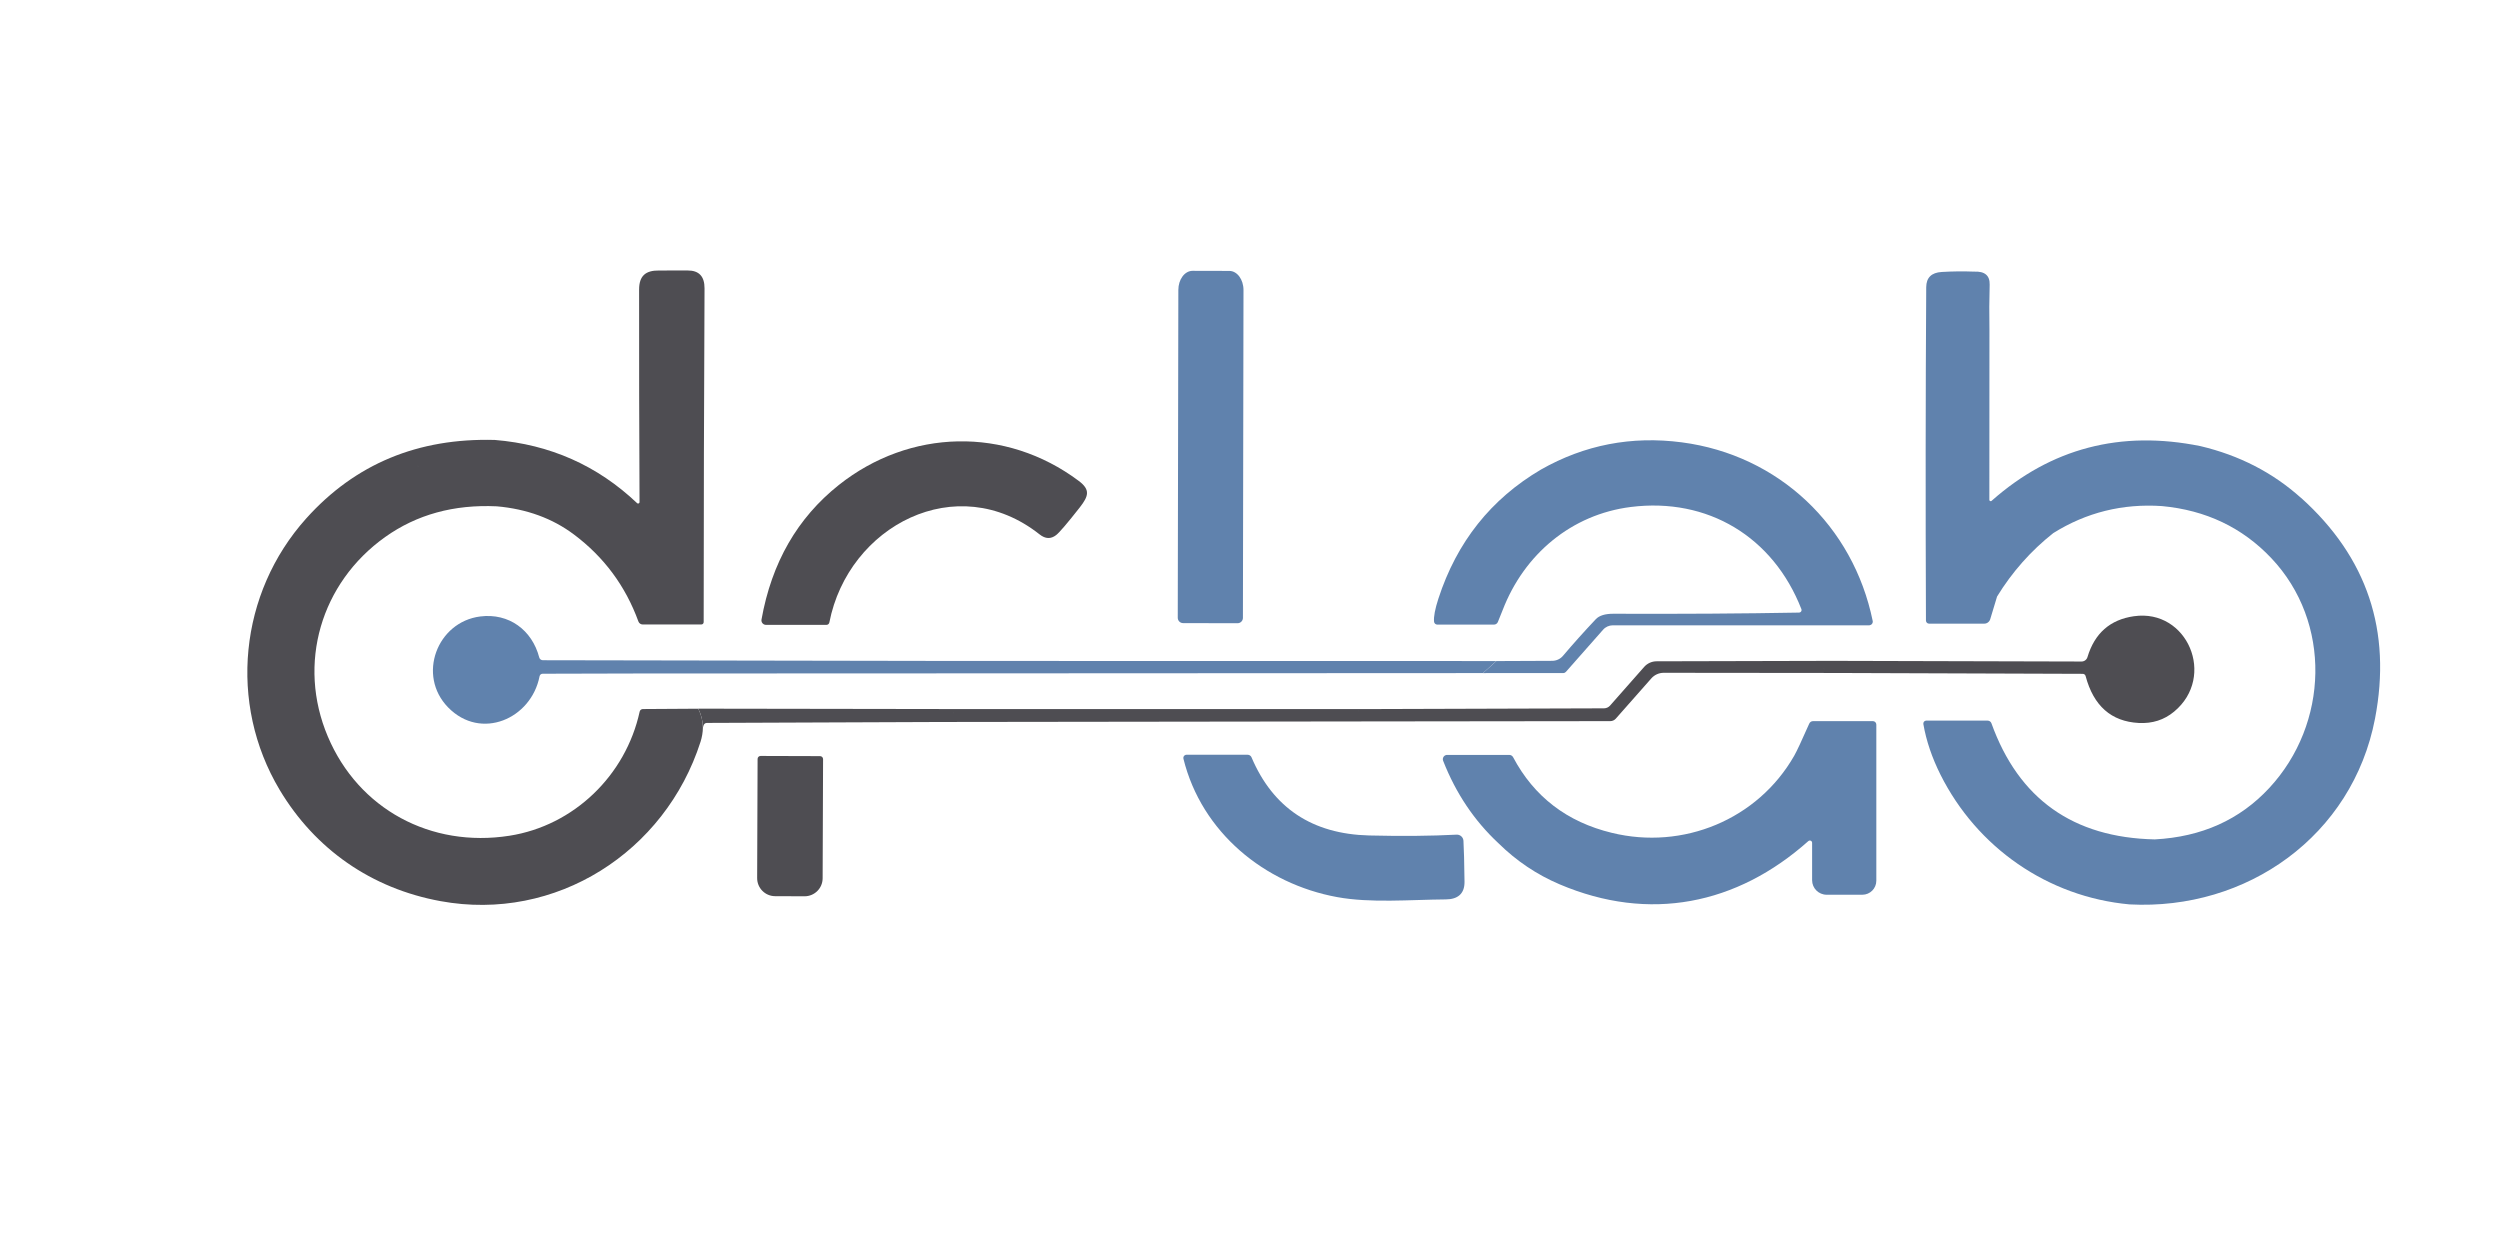
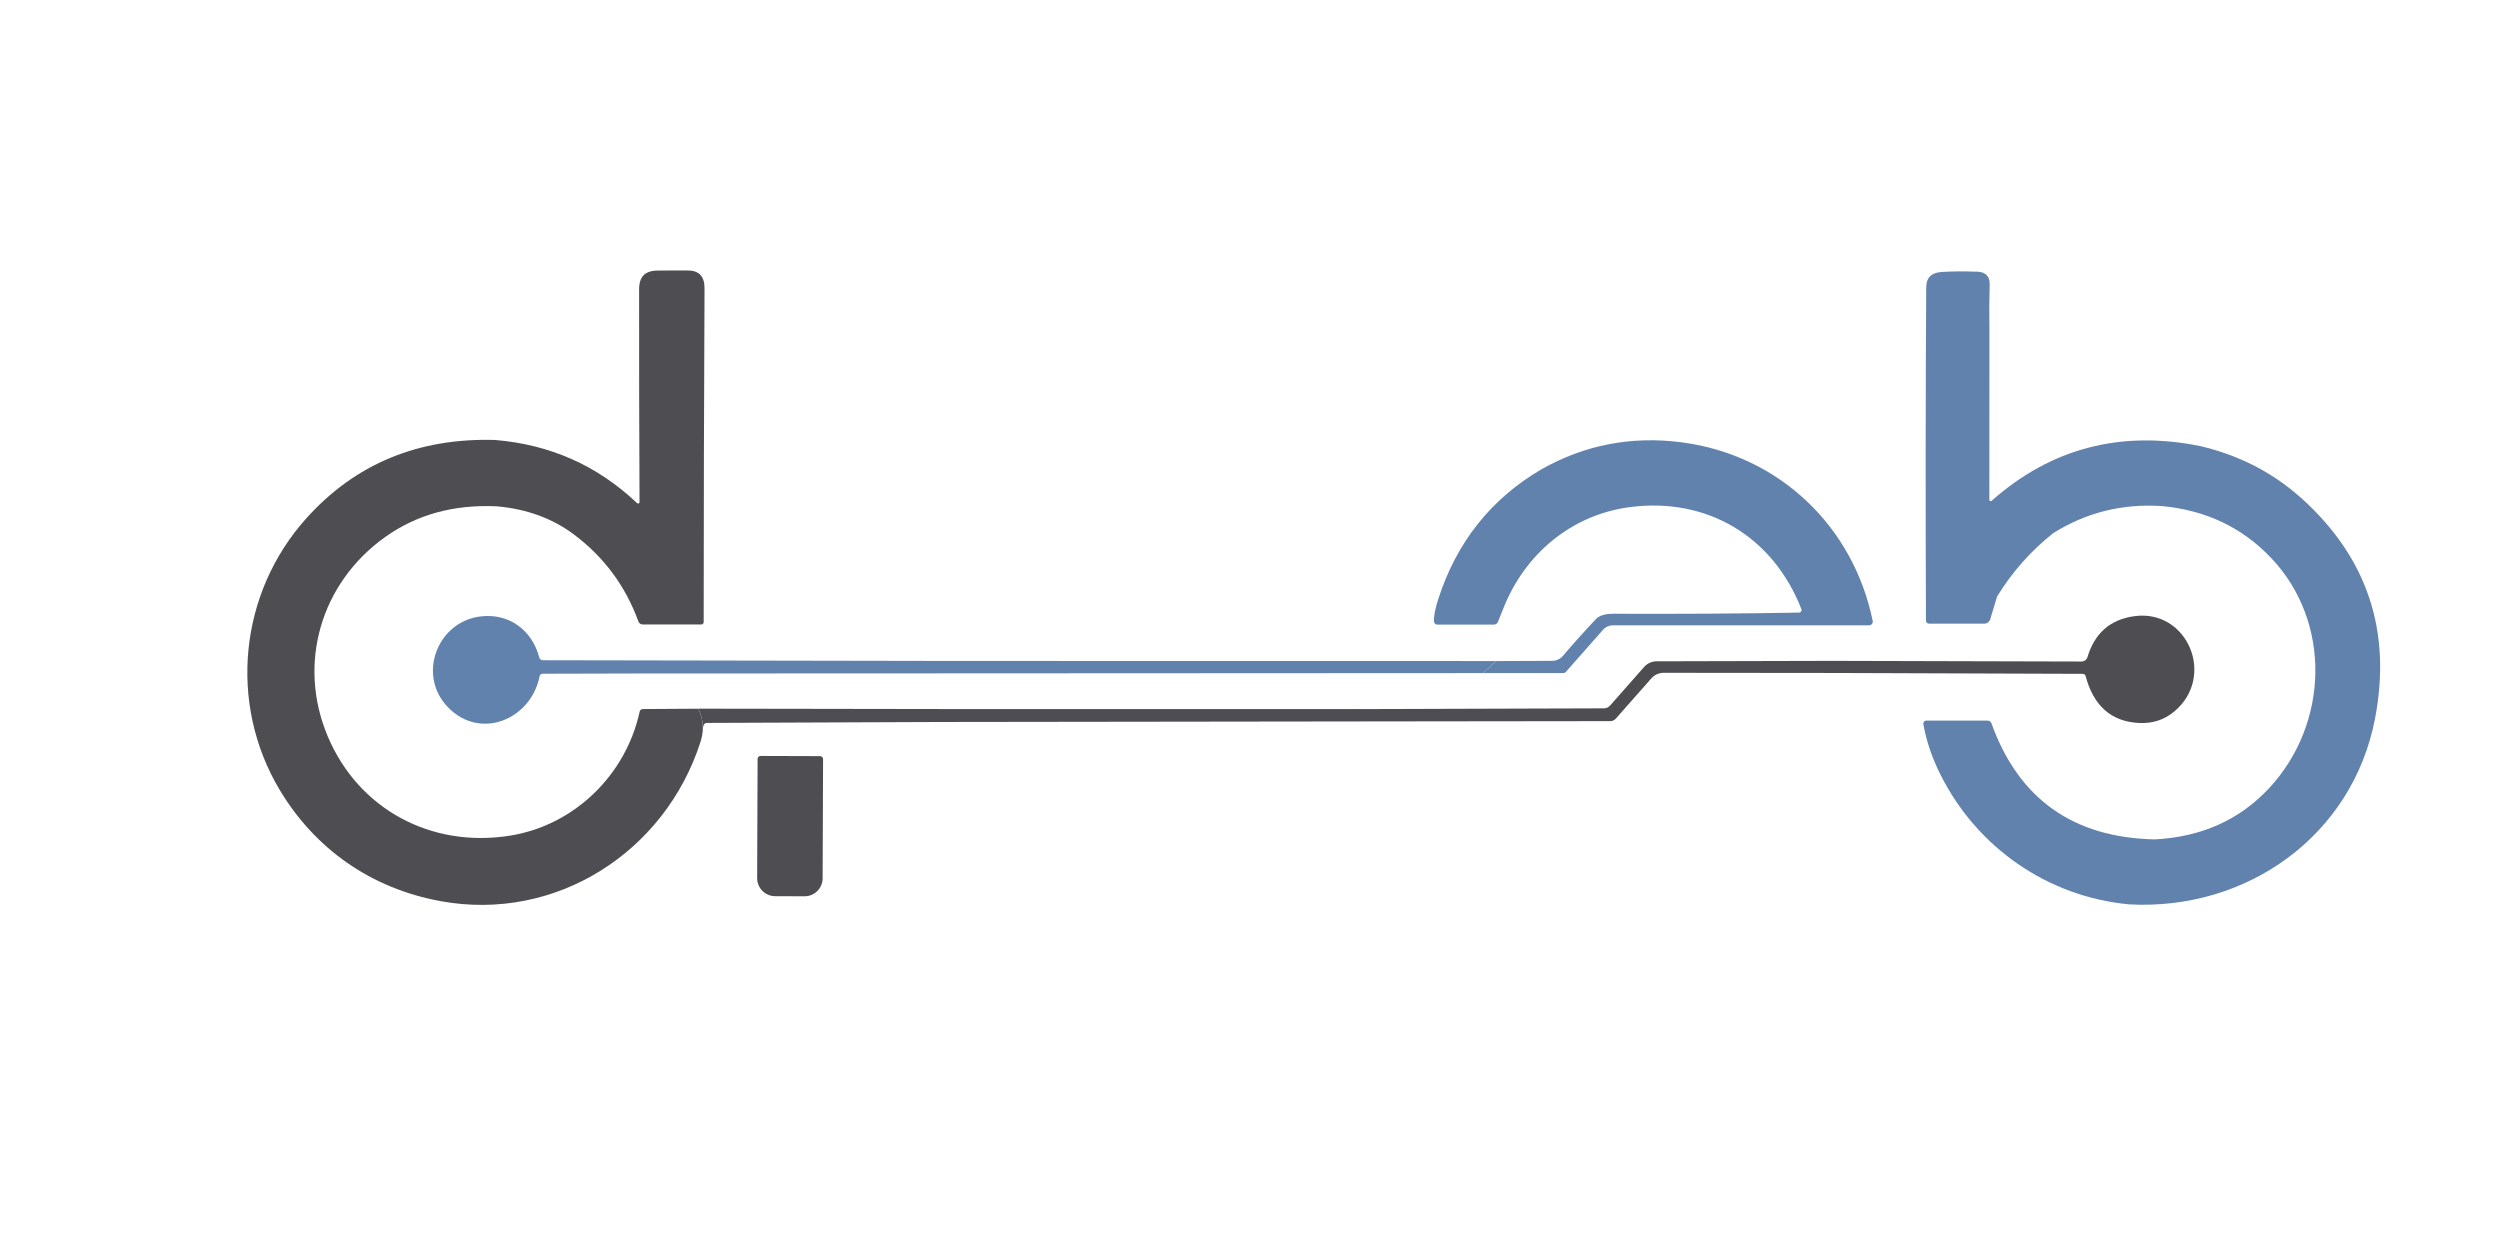
<svg xmlns="http://www.w3.org/2000/svg" width="166" height="83" viewBox="0 0 166 83" fill="none">
-   <path d="M78.558 41.375C78.363 41.375 78.203 41.217 78.203 41.02L78.242 19.253C78.242 18.552 78.664 17.985 79.184 17.983L81.626 17.989C82.147 17.989 82.568 18.557 82.568 19.258L82.53 41.026C82.53 41.222 82.372 41.382 82.175 41.382L78.557 41.375H78.558Z" fill="#6082AD" />
  <path d="M45.654 17.959C44.669 17.965 44.038 17.966 43.759 17.962C42.868 17.95 42.436 18.317 42.436 19.231C42.431 23.738 42.441 28.441 42.465 33.34C42.465 33.363 42.456 33.386 42.441 33.403C42.405 33.443 42.345 33.446 42.305 33.411C39.674 30.913 36.525 29.514 32.86 29.213C27.759 29.07 23.584 30.805 20.337 34.42C15.884 39.377 15.143 46.708 18.566 52.442C20.928 56.389 24.659 58.995 29.248 59.835C36.907 61.242 44.165 56.581 46.515 49.256C46.615 48.942 46.667 48.629 46.672 48.317C46.667 47.88 46.566 47.461 46.365 47.058L42.682 47.081C42.582 47.083 42.496 47.153 42.474 47.25C41.551 51.489 38.102 54.823 33.829 55.493C28.609 56.311 23.804 53.726 21.766 48.902C19.723 44.073 21.299 38.706 25.573 35.659C27.673 34.165 30.144 33.486 32.989 33.62C34.975 33.796 36.683 34.42 38.109 35.49C40.106 36.986 41.532 38.912 42.39 41.266C42.434 41.386 42.547 41.465 42.671 41.465H46.571C46.655 41.465 46.724 41.394 46.724 41.308C46.726 33.801 46.746 26.414 46.781 19.15C46.786 18.351 46.411 17.954 45.656 17.96L45.654 17.959ZM27.743 30.93C27.743 30.93 27.743 30.924 27.743 30.921C27.751 30.951 27.767 30.979 27.78 31.007C27.768 30.98 27.751 30.957 27.745 30.93H27.743Z" fill="#4E4D52" />
-   <path d="M50.862 41.491C50.696 41.491 50.561 41.359 50.559 41.193C50.559 41.174 50.561 41.156 50.564 41.136C51.237 37.364 52.949 34.387 55.7 32.202C60.399 28.475 66.773 28.3 71.626 31.93C72.422 32.525 72.274 32.949 71.7 33.689C70.874 34.742 70.35 35.355 70.127 35.53C69.778 35.802 69.412 35.788 69.031 35.486C63.533 31.133 56.323 34.911 55.069 41.332C55.05 41.425 54.97 41.492 54.877 41.492H50.862V41.491Z" fill="#4E4D52" />
  <path d="M141.695 40.917C140.112 41.143 139.082 42.049 138.607 43.635C138.556 43.807 138.396 43.925 138.216 43.925L121.675 43.881L109.992 43.91C109.678 43.912 109.382 44.047 109.174 44.281L106.909 46.85C106.809 46.964 106.664 47.03 106.512 47.033L91.361 47.081H63.086L46.366 47.055C46.566 47.458 46.669 47.877 46.674 48.314L46.712 48.177C46.738 48.074 46.832 48 46.94 48.002L62.451 47.94L91.366 47.902L106.925 47.883C107.064 47.883 107.194 47.823 107.287 47.72L109.649 45.044C109.858 44.808 110.159 44.672 110.474 44.674L121.982 44.686L138.296 44.743C138.384 44.743 138.462 44.803 138.485 44.891C139.011 46.87 140.187 47.908 142.011 48.005C142.915 48.054 143.698 47.803 144.36 47.253C147.167 44.926 145.245 40.41 141.698 40.917H141.695ZM63.309 47.304C63.326 47.321 63.338 47.341 63.347 47.362C63.347 47.362 63.347 47.364 63.347 47.365C63.338 47.344 63.326 47.322 63.307 47.304H63.309ZM90.175 47.184C90.175 47.184 90.175 47.184 90.175 47.182C90.175 47.202 90.181 47.222 90.195 47.238C90.181 47.224 90.173 47.204 90.173 47.184H90.175ZM121.109 44.413C121.109 44.413 121.106 44.403 121.105 44.399C121.111 44.411 121.117 44.422 121.126 44.433C121.12 44.426 121.114 44.419 121.109 44.413Z" fill="#4E4D52" />
  <path d="M98.469 44.693L99.354 43.893L63.307 43.887L41.723 43.849L36.047 43.839C35.931 43.839 35.831 43.763 35.804 43.65C35.33 41.838 33.793 40.693 31.889 40.933C29.025 41.294 27.67 44.842 29.76 46.977C31.933 49.194 35.276 47.734 35.827 44.905C35.845 44.806 35.933 44.734 36.034 44.736L42.235 44.72L63.331 44.711L98.469 44.693Z" fill="#6082AD" />
  <path d="M152.798 33.071C150.923 31.383 148.693 30.234 146.108 29.622C140.809 28.55 136.188 29.762 132.242 33.255C132.225 33.271 132.204 33.28 132.181 33.278C132.131 33.278 132.091 33.237 132.093 33.188L132.099 21.91C132.081 20.861 132.085 19.859 132.114 18.906C132.131 18.292 131.786 18.002 131.075 18.036C130.358 18.008 129.643 18.016 128.931 18.059C128.249 18.099 127.906 18.435 127.901 19.069C127.858 26.137 127.852 33.517 127.883 41.206C127.885 41.32 127.977 41.411 128.09 41.411H131.753C131.936 41.411 132.096 41.291 132.15 41.117L132.606 39.608C133.61 37.974 134.853 36.571 136.337 35.398C138.533 34.025 140.94 33.428 143.555 33.604C146.467 33.875 148.887 35.026 150.811 37.056C154.841 41.311 154.634 48.068 150.677 52.325C148.719 54.436 146.184 55.572 143.077 55.736C137.654 55.619 134.039 53.049 132.231 48.026C132.193 47.919 132.09 47.848 131.973 47.848H127.905C127.894 47.848 127.883 47.848 127.874 47.851C127.766 47.868 127.692 47.971 127.711 48.079C127.903 49.187 128.283 50.309 128.851 51.445C131.271 56.268 135.966 59.557 141.404 60.052C149.191 60.464 156.208 55.504 157.703 47.708C158.817 41.894 157.184 37.013 152.803 33.068L152.798 33.071ZM130.679 18.338C130.67 18.338 130.662 18.334 130.653 18.332C130.662 18.334 130.671 18.338 130.682 18.338C130.682 18.338 130.68 18.338 130.679 18.338ZM131.244 18.338C131.261 18.338 131.278 18.338 131.295 18.341C131.303 18.341 131.309 18.345 131.317 18.346C131.294 18.343 131.269 18.338 131.244 18.338Z" fill="#6082AD" />
-   <path d="M83.101 50.287C84.531 53.652 87.135 55.381 90.914 55.475C93.081 55.529 95.016 55.51 96.719 55.421C96.956 55.409 97.159 55.59 97.173 55.827C97.205 56.352 97.228 57.261 97.244 58.55C97.253 59.362 96.776 59.714 96.009 59.72C93.618 59.739 91 59.975 88.779 59.566C83.971 58.684 79.787 55.273 78.579 50.376C78.552 50.263 78.619 50.149 78.733 50.121C78.75 50.117 78.767 50.115 78.784 50.115H82.84C82.954 50.115 83.057 50.183 83.103 50.287H83.101Z" fill="#6082AD" />
  <path d="M99.46 41.296L99.774 40.516C101.203 36.795 104.354 34.156 108.289 33.663C113.39 33.023 117.74 35.641 119.614 40.449C119.621 40.467 119.625 40.487 119.625 40.507C119.625 40.599 119.551 40.675 119.457 40.676C115.751 40.744 111.641 40.77 107.125 40.753C106.58 40.752 106.192 40.871 105.962 41.114C105.202 41.918 104.477 42.728 103.782 43.547C103.604 43.758 103.341 43.879 103.063 43.879L99.356 43.895L98.47 44.694L103.805 44.691C103.873 44.689 103.934 44.66 103.977 44.611L106.444 41.814C106.609 41.626 106.847 41.52 107.096 41.52H124.114C124.13 41.52 124.145 41.518 124.16 41.515C124.289 41.489 124.374 41.362 124.348 41.233C123.057 34.92 118.109 30.215 111.67 29.371C108.332 28.935 105.216 29.536 102.324 31.177C99.004 33.129 96.732 35.988 95.508 39.754C95.284 40.444 95.189 40.953 95.221 41.279C95.232 41.389 95.326 41.474 95.435 41.474H99.2C99.314 41.474 99.415 41.405 99.459 41.299L99.46 41.296Z" fill="#6082AD" />
-   <path d="M124.357 47.883H120.387C120.276 47.883 120.176 47.949 120.132 48.052C119.634 49.182 119.3 49.892 119.134 50.184C116.709 54.423 111.753 56.458 107.027 55.301C104.048 54.579 101.861 52.903 100.469 50.276C100.419 50.184 100.323 50.126 100.22 50.126H96.09C96.053 50.126 96.017 50.132 95.984 50.146C95.838 50.204 95.767 50.372 95.825 50.519C96.671 52.676 97.894 54.497 99.491 55.985C100.688 57.165 102.046 58.077 103.563 58.721C109.514 61.249 115.326 60.08 120.075 55.847C120.103 55.824 120.136 55.81 120.173 55.81C120.256 55.81 120.324 55.876 120.324 55.959V58.446C120.324 58.979 120.757 59.411 121.292 59.411H123.658C124.171 59.411 124.588 58.995 124.588 58.481V48.112C124.588 47.985 124.485 47.882 124.357 47.882V47.883Z" fill="#6082AD" />
  <path d="M54.454 50.207C54.563 50.207 54.652 50.297 54.652 50.406L54.623 58.317C54.622 58.979 54.085 59.514 53.424 59.513L51.468 59.506C50.807 59.505 50.273 58.967 50.275 58.304L50.304 50.393C50.304 50.284 50.393 50.195 50.502 50.195L54.453 50.207H54.454Z" fill="#4E4D52" />
</svg>